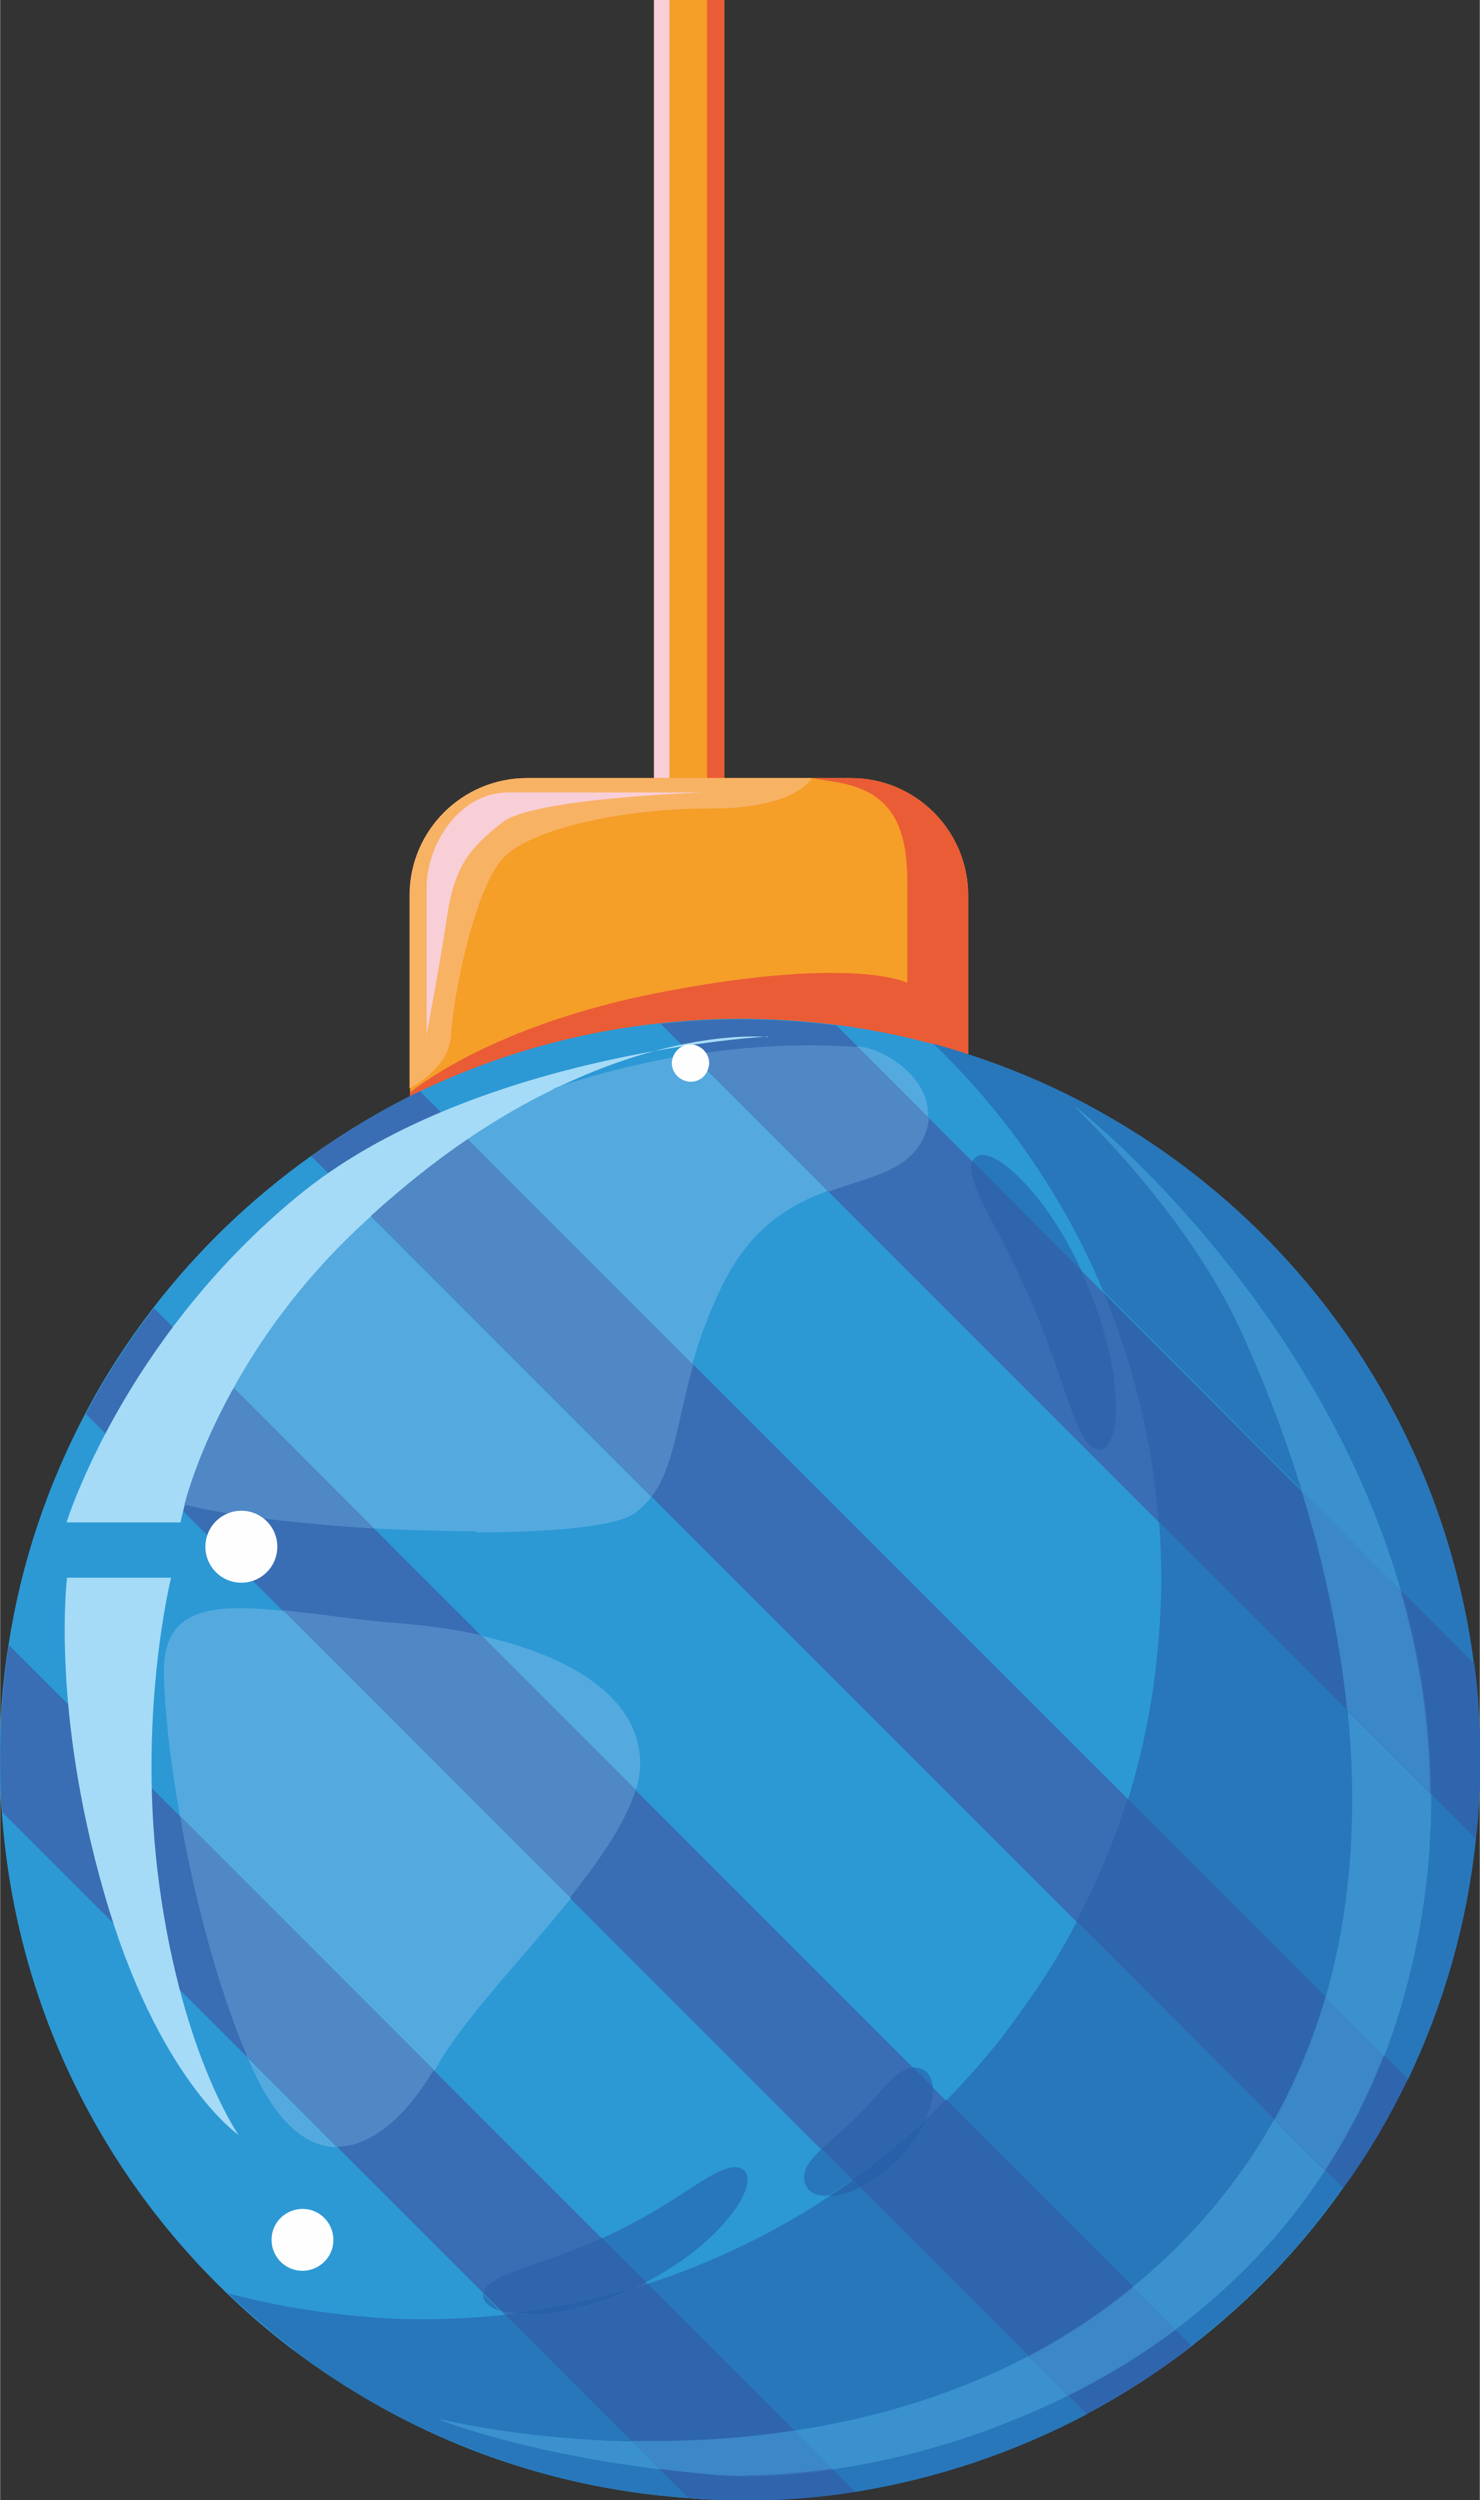
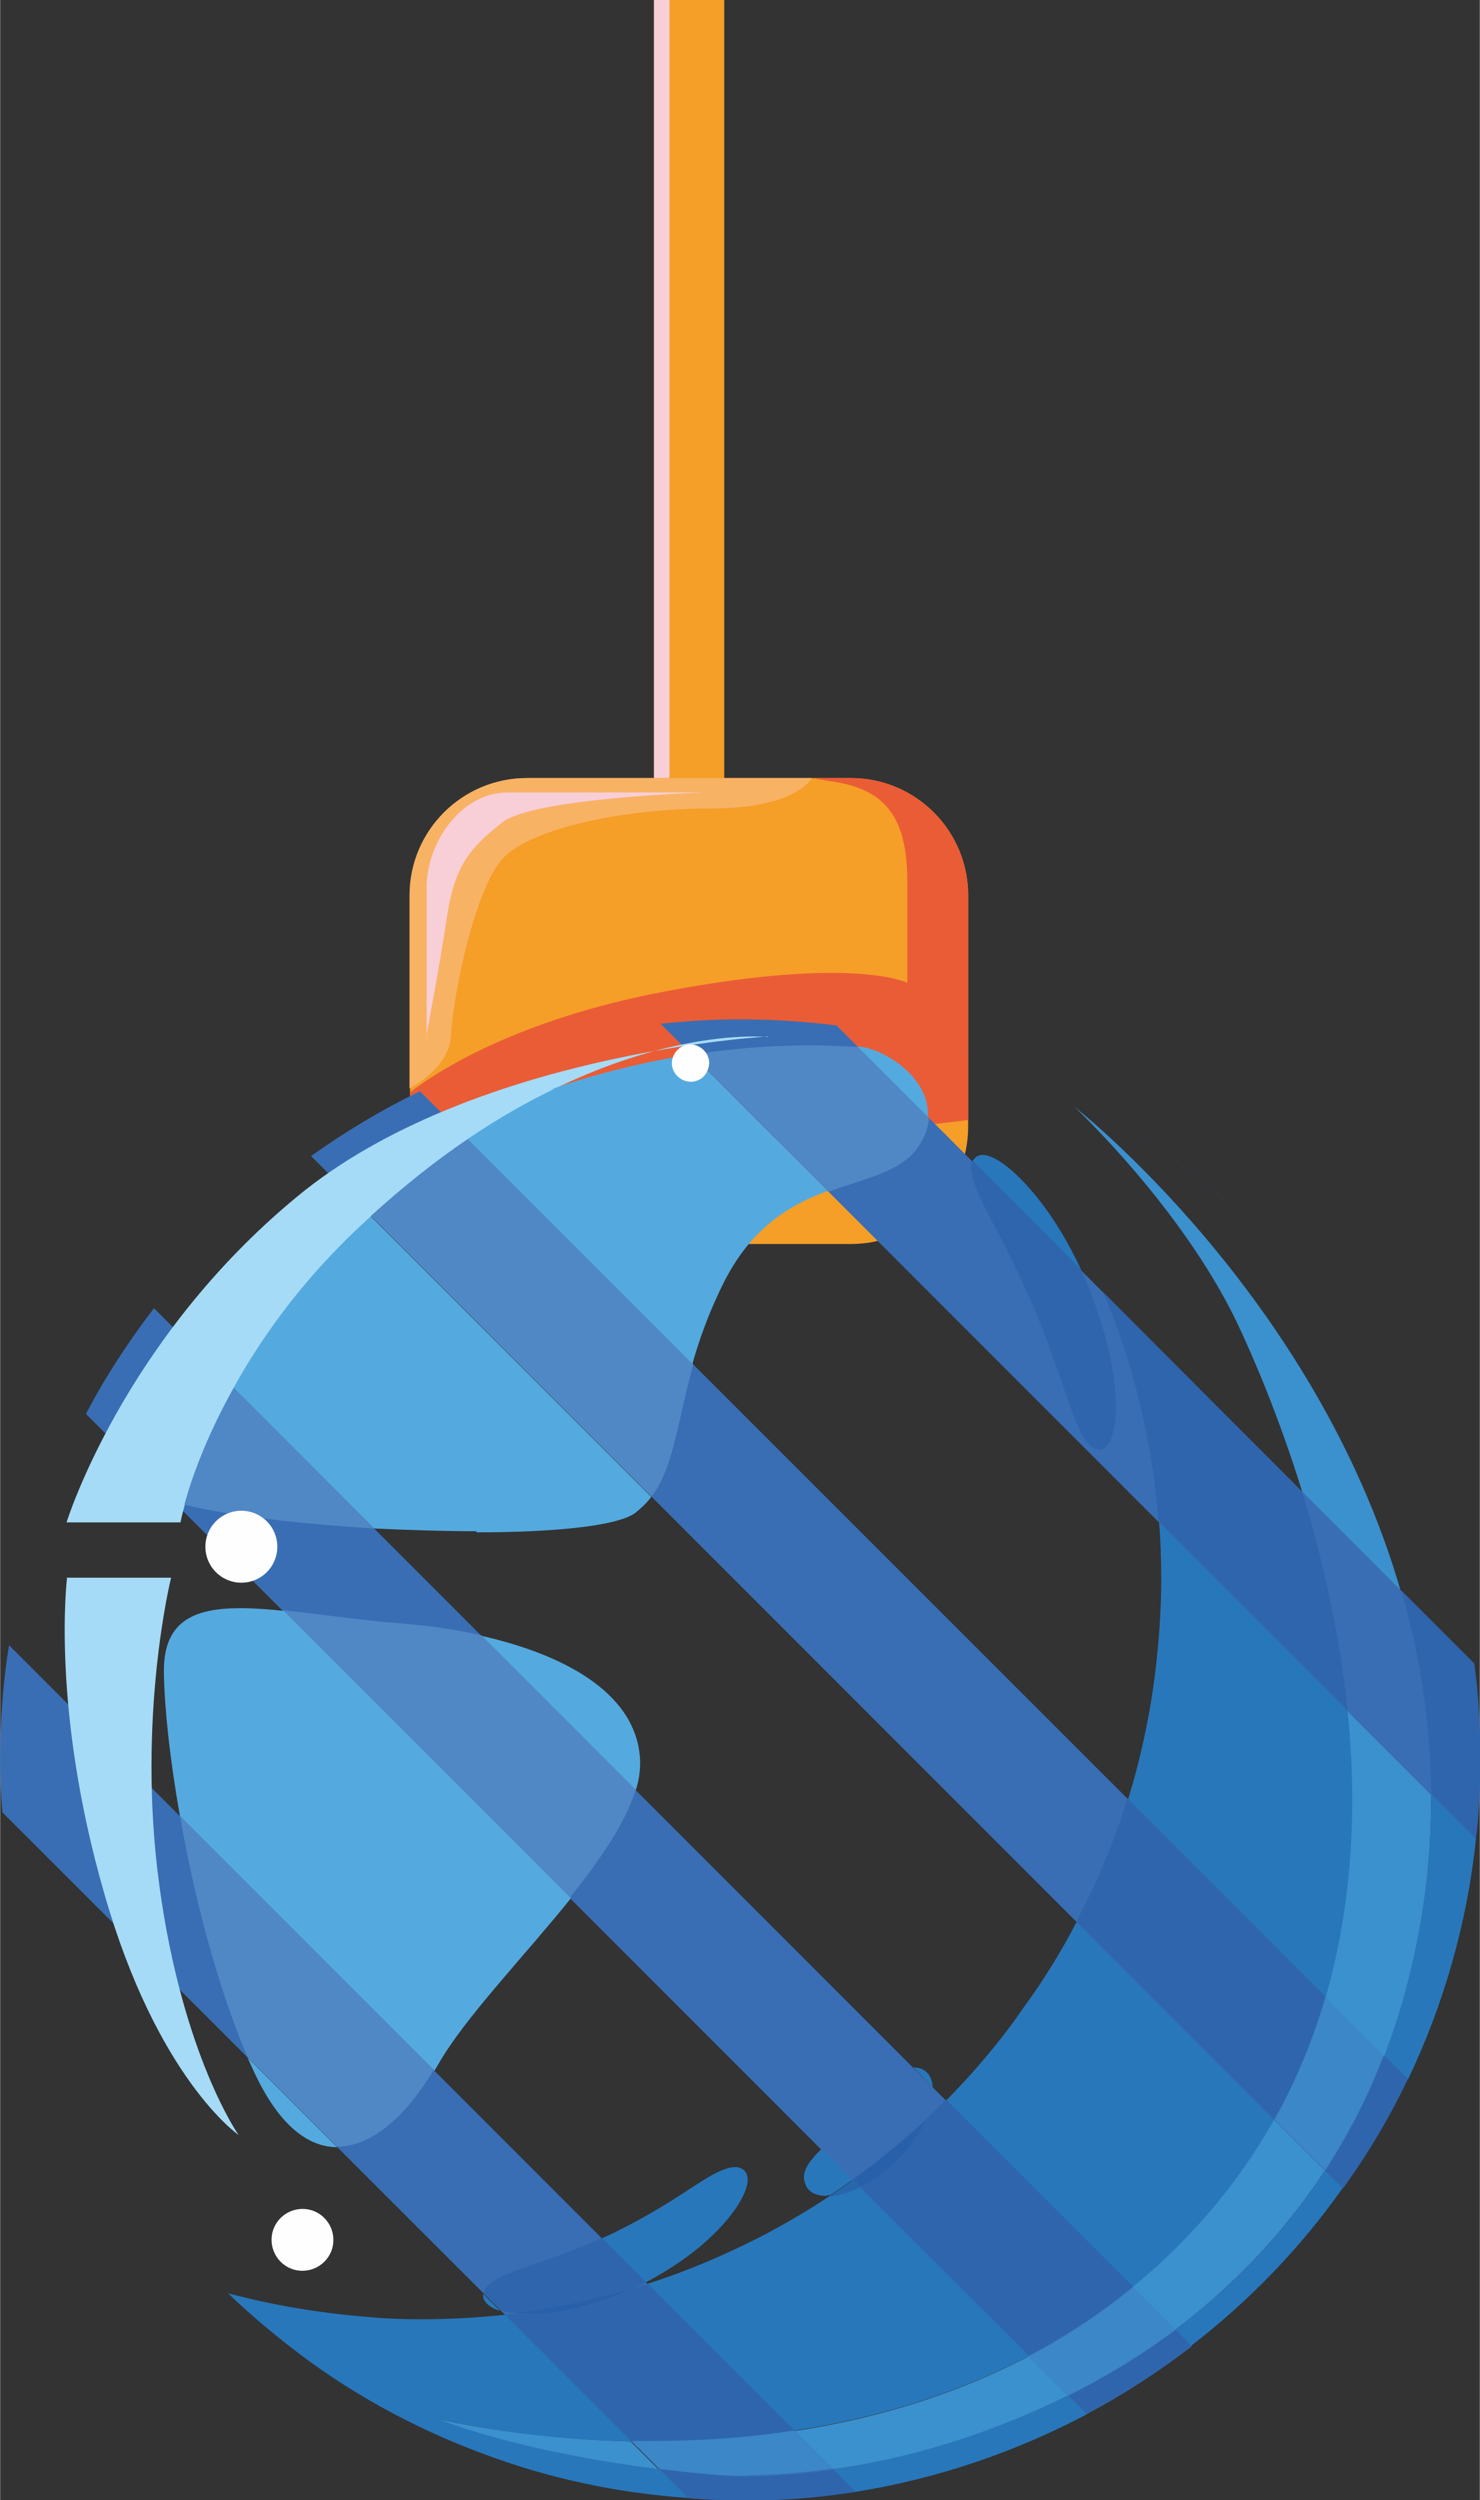
<svg xmlns="http://www.w3.org/2000/svg" xml:space="preserve" width="19.756mm" height="33.359mm" version="1.1" style="shape-rendering:geometricPrecision; text-rendering:geometricPrecision; image-rendering:optimizeQuality; fill-rule:evenodd; clip-rule:evenodd" viewBox="0 0 26.75 45.18">
  <rect x="0" y="0" width="26.75" height="45.18" fill="#333333" stroke="none" />
  <defs>
    <style type="text/css"> .fil15 {fill:#FEFEFE} .fil1 {fill:#F8CED7} .fil3 {fill:#F8B264} .fil0 {fill:#F59E28} .fil2 {fill:#EA5C36} .fil9 {fill:#9C5B60} .fil12 {fill:#A5DBF7} .fil13 {fill:#54AADF} .fil14 {fill:#5088C6} .fil4 {fill:#2C99D5} .fil10 {fill:#3B90CE} .fil11 {fill:#3B87C7} .fil5 {fill:#396EB4} .fil7 {fill:#2877BB} .fil8 {fill:#2E65AD} .fil17 {fill:#2667AD} .fil16 {fill:#2860A9} .fil6 {fill:#214B82} </style>
  </defs>
  <g id="Слой_x0020_1">
    <polygon class="fil0" points="13.09,0 13.09,16.17 11.82,16.17 11.82,0 " />
    <polygon class="fil1" points="12.1,0 12.1,16.17 11.82,16.17 11.82,0 " />
-     <polygon class="fil2" points="13.09,0 13.09,16.17 12.78,16.17 12.78,0 " />
    <path class="fil0" d="M17.5 16.18l0 4.18c0,1.17 -0.95,2.12 -2.12,2.12l-5.85 0c-1.13,0 -2.05,-0.88 -2.12,-1.99 -0,-0.04 -0,-0.09 -0,-0.13l0 -4.18c0,-1.17 0.95,-2.12 2.12,-2.12l5.85 -0c1.17,0 2.12,0.95 2.12,2.12z" />
    <path class="fil3" d="M7.4 19.68l0 -3.5c0,-1.17 0.95,-2.12 2.12,-2.12l5.15 -0c0,0 -0.26,0.55 -1.83,0.55 -1.58,-0 -3.23,0.36 -3.74,0.89 -0.51,0.53 -0.9,2.42 -0.95,3.2 -0.02,0.47 -0.43,0.79 -0.75,0.97z" />
    <path class="fil2" d="M17.5 16.18l0 4.06c-2.26,0.27 -9.31,1.07 -9.7,0.77 -0.18,-0.13 -0.3,-0.33 -0.39,-0.52 -0,-0.04 -0,-0.09 -0,-0.13l0 -0.62c0.46,-0.36 1.92,-1.32 4.64,-1.83 3.4,-0.64 4.35,-0.15 4.35,-0.15 0,0 0,-0.64 0,-1.83 0,-1.19 -0.42,-1.67 -1.36,-1.81 -0.13,-0.02 -0.25,-0.04 -0.36,-0.06l0.7 -0c1.17,0 2.12,0.95 2.12,2.12z" />
-     <path class="fil4" d="M26.75 31.8c0,0.48 -0.02,0.96 -0.08,1.43 -0.16,1.54 -0.59,3 -1.23,4.35 -0.33,0.69 -0.72,1.35 -1.17,1.97 -0.76,1.08 -1.69,2.04 -2.74,2.85 -0.6,0.46 -1.23,0.87 -1.91,1.23 -1.29,0.68 -2.69,1.16 -4.18,1.39 -0.68,0.11 -1.37,0.16 -2.07,0.16 -0.32,0 -0.63,-0.01 -0.94,-0.04 -6.64,-0.46 -11.94,-5.76 -12.4,-12.39 -0.03,-0.31 -0.04,-0.63 -0.04,-0.95 0,-0.7 0.05,-1.4 0.16,-2.07 0.23,-1.5 0.71,-2.9 1.39,-4.19 0.35,-0.67 0.77,-1.31 1.23,-1.91 0.81,-1.05 1.77,-1.97 2.85,-2.74 0.62,-0.44 1.28,-0.84 1.97,-1.17 1.34,-0.64 2.81,-1.07 4.35,-1.23 0.47,-0.05 0.95,-0.08 1.43,-0.08 0.59,-0 1.18,0.04 1.75,0.11 5.99,0.78 10.73,5.52 11.51,11.52 0.08,0.57 0.11,1.15 0.11,1.74z" />
+     <path class="fil4" d="M26.75 31.8z" />
    <path class="fil5" d="M15.45 45.02c-0.68,0.11 -1.37,0.16 -2.07,0.16 -0.32,0 -0.63,-0.01 -0.94,-0.04l-12.4 -12.39c-0.03,-0.31 -0.04,-0.63 -0.04,-0.95 0,-0.7 0.05,-1.4 0.16,-2.07l15.29 15.29z" />
    <path class="fil5" d="M21.54 42.4c-0.6,0.46 -1.23,0.87 -1.91,1.23l-18.08 -18.08c0.35,-0.67 0.77,-1.31 1.23,-1.91l18.76 18.76z" />
    <path class="fil5" d="M25.44 37.57c-0.33,0.69 -0.72,1.35 -1.17,1.97l-18.65 -18.65c0.62,-0.44 1.28,-0.84 1.97,-1.17l17.85 17.84z" />
    <path class="fil5" d="M26.75 31.8c0,0.48 -0.02,0.96 -0.08,1.43l-14.73 -14.73c0.47,-0.05 0.95,-0.08 1.43,-0.08 0.59,-0 1.18,0.04 1.75,0.11l11.51 11.52c0.08,0.57 0.11,1.15 0.11,1.74z" />
    <path class="fil6" d="M8.72 44.34c-1.27,-0.47 -2.46,-1.13 -3.51,-1.95 1.06,0.81 2.24,1.48 3.51,1.95z" />
    <path class="fil7" d="M12.44 45.14l0 0c-1.3,-0.09 -2.54,-0.36 -3.71,-0.8 -1.27,-0.47 -2.46,-1.13 -3.51,-1.95 -0.38,-0.3 -0.75,-0.61 -1.1,-0.95 0.82,0.22 1.67,0.36 2.55,0.43 0.31,0.03 0.63,0.04 0.94,0.04 0.52,-0 1.02,-0.03 1.52,-0.08l2.29 2.29c-2.05,-0.04 -3.49,-0.41 -3.49,-0.41 0,0 1.36,0.58 4,0.91l0.52 0.52zm3.01 -0.12l-0.4 -0.4c1.28,-0.19 2.78,-0.6 4.25,-1.33l0.34 0.34c-1.29,0.68 -2.69,1.16 -4.18,1.4l0 -0zm-1.09 -1.09l-2.66 -2.66c0.75,-0.24 1.47,-0.55 2.16,-0.91 0.39,-0.21 0.77,-0.43 1.14,-0.68 0,-0 0,-0 0,-0 0.14,-0.01 0.32,-0.05 0.54,-0.16l3.06 3.05c-1.39,0.73 -2.85,1.14 -4.23,1.35zm7.18 -1.53l-0.3 -0.3c1.01,-0.76 1.95,-1.7 2.71,-2.88l0.32 0.32c-0.76,1.08 -1.69,2.04 -2.74,2.85l0 0zm-1.06 -1.06l-3.38 -3.38c0.51,-0.52 0.99,-1.08 1.4,-1.68 0.36,-0.49 0.68,-1.01 0.96,-1.55l3.58 3.58c-0.36,0.65 -0.81,1.28 -1.35,1.88 -0.39,0.43 -0.79,0.81 -1.21,1.15zm4.97 -3.76l-0.43 -0.43c0.31,-0.81 0.55,-1.7 0.7,-2.67 0.11,-0.7 0.15,-1.39 0.15,-2.06l0.81 0.81c-0.16,1.54 -0.59,3.01 -1.23,4.35l0 -0zm-1.48 -1.48l-3.58 -3.58c0.25,-0.82 0.43,-1.67 0.52,-2.55 0.05,-0.47 0.08,-0.95 0.08,-1.43 0,-0.35 -0.01,-0.7 -0.04,-1.04l3.42 3.42c0.17,1.66 0.11,3.45 -0.4,5.18z" />
    <path class="fil8" d="M13.38 45.18c-0.32,0 -0.63,-0.01 -0.94,-0.04l0 -0 -0.52 -0.52c0.29,0.04 0.59,0.07 0.92,0.1 0.2,0.02 0.42,0.03 0.65,0.03 0.47,0 1,-0.04 1.57,-0.12l0.4 0.4c-0.68,0.11 -1.37,0.16 -2.07,0.16zm-1.59 -1.06c-0.13,0 -0.25,-0 -0.37,-0l-2.29 -2.29c0.06,-0.01 0.12,-0.01 0.19,-0.02 0.01,0 0.03,0 0.04,0 0.06,0 0.13,0.01 0.21,0.01 0.44,0 1.09,-0.09 1.92,-0.48 0.07,-0.02 0.15,-0.05 0.22,-0.07l2.66 2.66c-0.91,0.14 -1.78,0.19 -2.57,0.19z" />
    <path class="fil8" d="M19.64 43.62l0 0 -0.34 -0.34c0.66,-0.33 1.32,-0.72 1.94,-1.19l0.3 0.3c-0.6,0.46 -1.23,0.87 -1.91,1.23zm-1.04 -1.05l-3.06 -3.05c0.2,-0.1 0.43,-0.25 0.67,-0.49 0.26,-0.26 0.42,-0.51 0.52,-0.73 0.13,-0.12 0.25,-0.24 0.37,-0.36l3.38 3.38c-0.6,0.49 -1.24,0.91 -1.89,1.25z" />
    <path class="fil8" d="M24.28 39.54l0 0 -0.32 -0.32c0.41,-0.63 0.77,-1.32 1.06,-2.08l0.43 0.43c-0.33,0.69 -0.72,1.35 -1.17,1.97zm-1.24 -1.24l-3.58 -3.58c0.07,-0.14 0.14,-0.28 0.21,-0.42 0.28,-0.58 0.52,-1.18 0.71,-1.8l3.58 3.58c-0.22,0.75 -0.52,1.49 -0.92,2.21z" />
    <path class="fil6" d="M26.34 28.5c-1.13,-4.46 -4.5,-8.03 -8.84,-9.43l0 -0c4.35,1.4 7.71,4.97 8.84,9.43z" />
    <path class="fil9" d="M17.5 19.07c-0.21,-0.07 -0.42,-0.13 -0.63,-0.19 -0,-0 -0,-0 -0,-0 0.21,0.06 0.43,0.12 0.64,0.19l0 0z" />
-     <path class="fil7" d="M26.64 30.05l-1.32 -1.32c-1.55,-5.36 -5.9,-8.75 -5.9,-8.75 0,0 1.93,1.8 2.94,3.9 0.28,0.59 0.76,1.67 1.18,3.06l-3.6 -3.61c-0.71,-1.7 -1.76,-3.21 -3.07,-4.47 0.21,0.06 0.42,0.12 0.63,0.19 4.34,1.4 7.71,4.97 8.84,9.43 0.13,0.51 0.23,1.02 0.3,1.55z" />
    <path class="fil8" d="M26.68 33.23l0 0 -0.81 -0.81c-0.01,-1.31 -0.21,-2.54 -0.54,-3.68l1.32 1.32c0.08,0.57 0.11,1.15 0.11,1.74 0,0.48 -0.02,0.96 -0.08,1.43zm-2.32 -2.32l-3.42 -3.42c-0.02,-0.24 -0.04,-0.47 -0.07,-0.7 -0.16,-1.2 -0.47,-2.36 -0.93,-3.44l3.6 3.61c0.35,1.15 0.67,2.51 0.82,3.95z" />
    <path class="fil10" d="M15.05 44.62l-0.69 -0.69c1.38,-0.21 2.84,-0.62 4.23,-1.35l0.71 0.71c-1.47,0.73 -2.96,1.15 -4.25,1.33zm-3.14 -0c-2.63,-0.33 -4,-0.91 -4,-0.91 0,0 1.44,0.36 3.49,0.41l0.5 0.5zm9.33 -2.52l-0.77 -0.77c0.42,-0.34 0.82,-0.72 1.21,-1.15 0.54,-0.6 0.99,-1.23 1.35,-1.88l0.92 0.92c-0.76,1.17 -1.7,2.12 -2.71,2.88zm3.77 -4.95l-1.05 -1.05c0.5,-1.73 0.57,-3.52 0.4,-5.18l1.51 1.51c0,0.67 -0.04,1.35 -0.15,2.06 -0.15,0.97 -0.39,1.86 -0.7,2.67z" />
    <path class="fil11" d="M13.48 44.74c-0.23,0 -0.45,-0.01 -0.65,-0.03 -0.32,-0.03 -0.63,-0.06 -0.92,-0.1l-0.5 -0.5c0.12,0 0.25,0 0.37,0 0.79,0 1.67,-0.05 2.57,-0.19l0.69 0.69c-0.58,0.08 -1.11,0.12 -1.57,0.12z" />
    <path class="fil11" d="M19.3 43.29l-0.71 -0.71c0.65,-0.34 1.28,-0.75 1.89,-1.25l0.77 0.77c-0.63,0.47 -1.28,0.86 -1.94,1.19z" />
    <path class="fil11" d="M23.96 39.22l-0.92 -0.92c0.4,-0.72 0.7,-1.46 0.92,-2.21l1.05 1.05c-0.29,0.76 -0.65,1.45 -1.06,2.08z" />
    <path class="fil10" d="M25.32 28.74l-1.78 -1.78c-0.43,-1.39 -0.9,-2.47 -1.18,-3.06 -1.01,-2.1 -2.94,-3.9 -2.94,-3.9 0,0 4.35,3.39 5.9,8.75z" />
-     <path class="fil11" d="M25.86 32.41l-1.51 -1.51c-0.15,-1.45 -0.46,-2.8 -0.82,-3.95l1.78 1.78c0.33,1.14 0.54,2.37 0.54,3.68z" />
    <path class="fil12" d="M13.88 18.73c0,0 -5.37,0.29 -8.52,2.9 -3.15,2.6 -4.16,5.88 -4.16,5.88l2.06 0c0,0 0.5,-2.73 3.19,-5.29 4.05,-3.86 7.43,-3.48 7.43,-3.48z" />
    <path class="fil12" d="M1.2 28.51l1.89 0c0,-0 -0.63,2.52 -0.21,5.58 0.42,3.06 1.43,4.49 1.43,4.49 0,-0 -1.47,-1.01 -2.43,-4.37 -0.97,-3.36 -0.67,-5.71 -0.67,-5.71z" />
    <path class="fil13" d="M8.61 27.67c-0.59,0 -1.22,-0.02 -1.85,-0.05l-2.54 -2.54c0.48,-0.87 1.19,-1.88 2.22,-2.86 0.09,-0.08 0.17,-0.16 0.26,-0.24l5.07 5.07c-0.08,0.11 -0.18,0.2 -0.29,0.29 -0.33,0.24 -1.49,0.35 -2.87,0.35zm3.91 -3.01l-4.08 -4.08c0.56,-0.38 1.09,-0.68 1.59,-0.92 0.79,-0.27 1.62,-0.47 2.46,-0.61l2.47 2.47c-0.65,0.24 -1.35,0.63 -1.86,1.62 -0.28,0.55 -0.46,1.06 -0.59,1.52zm4.25 -4.47l-1.28 -1.28c0.01,0 0.02,0 0.03,0 0.46,0.04 1.3,0.56 1.25,1.28z" />
    <path class="fil14" d="M6.76 27.62c-1.33,-0.08 -2.62,-0.23 -3.43,-0.43 0.11,-0.41 0.37,-1.18 0.89,-2.11l2.54 2.54z" />
    <path class="fil14" d="M11.77 27.04l-5.07 -5.07c0.6,-0.55 1.19,-1.01 1.75,-1.39l4.08 4.08c-0.29,1.04 -0.35,1.85 -0.75,2.38z" />
    <path class="fil14" d="M14.98 21.53l-2.47 -2.47c0.7,-0.11 1.41,-0.17 2.11,-0.17 0.3,0 0.59,0.01 0.89,0.03l1.28 1.28c-0.01,0.16 -0.06,0.32 -0.17,0.49 -0.31,0.49 -0.95,0.59 -1.63,0.84z" />
    <path class="fil12" d="M3.33 27.19c-0.46,-0.11 -0.76,-0.24 -0.82,-0.38 -0.35,-0.78 0.39,-1.94 2.54,-4.18 1.16,-1.21 2.95,-2.28 4.98,-2.96 -0.5,0.24 -1.03,0.54 -1.59,0.92 -0.56,0.38 -1.14,0.84 -1.75,1.39 -0.09,0.08 -0.17,0.16 -0.26,0.24 -1.03,0.98 -1.74,1.99 -2.22,2.86 -0.52,0.93 -0.78,1.71 -0.89,2.11z" />
    <path class="fil13" d="M6.09 38.8c-0.52,-0 -1.05,-0.39 -1.5,-1.36 -0.04,-0.09 -0.08,-0.17 -0.12,-0.26l1.63 1.63c-0,0 -0.01,0 -0.01,0zm1.75 -1.39l-4.59 -4.59c-0.18,-1.02 -0.28,-1.94 -0.29,-2.58 -0.02,-0.94 0.53,-1.18 1.39,-1.18 0.24,-0 0.5,0.02 0.78,0.05l5.19 5.19c-0.86,1.07 -1.93,2.17 -2.41,3.02 -0.02,0.03 -0.04,0.07 -0.06,0.1zm3.65 -5.06l-2.79 -2.79c1.59,0.36 2.84,1.09 2.87,2.28 0,0.16 -0.02,0.33 -0.08,0.51z" />
    <path class="fil14" d="M6.1 38.8l-1.63 -1.63c-0.55,-1.29 -0.97,-2.92 -1.22,-4.36l4.59 4.59c-0.48,0.81 -1.11,1.39 -1.74,1.39z" />
    <path class="fil14" d="M10.31 34.29l-5.19 -5.19c0.62,0.06 1.32,0.17 2.05,0.23 0.53,0.04 1.04,0.11 1.53,0.22l2.79 2.79c-0.18,0.59 -0.64,1.26 -1.19,1.95z" />
    <path class="fil15" d="M5.01 27.95c0,0.36 -0.29,0.65 -0.65,0.65 -0.36,0 -0.65,-0.29 -0.65,-0.65 0,-0.36 0.29,-0.65 0.65,-0.65 0.36,0 0.65,0.29 0.65,0.65z" />
    <path class="fil15" d="M12.8 19.31c-0.05,0.18 -0.24,0.28 -0.42,0.22 -0.18,-0.06 -0.28,-0.25 -0.22,-0.42 0.06,-0.18 0.25,-0.28 0.42,-0.22 0.18,0.06 0.28,0.25 0.22,0.42z" />
    <path class="fil15" d="M6 40.64c-0.09,0.29 -0.4,0.46 -0.7,0.37 -0.29,-0.09 -0.46,-0.4 -0.37,-0.7 0.09,-0.29 0.4,-0.46 0.7,-0.37 0.29,0.09 0.46,0.4 0.37,0.7z" />
    <path class="fil1" d="M7.71 18.74c0,0 0,-1.93 0,-2.71 0,-0.78 0.6,-1.71 1.47,-1.71 0.88,-0 3.54,0 3.54,0 0,-0 -3.09,0.1 -3.64,0.54 -0.56,0.44 -0.86,0.76 -1,1.69 -0.14,0.94 -0.38,2.19 -0.38,2.19z" />
    <path class="fil7" d="M19.54 22.95l-1.96 -1.97c0.01,-0.02 0.03,-0.04 0.05,-0.06 0.03,-0.03 0.08,-0.05 0.13,-0.05 0.12,0 0.3,0.08 0.55,0.3 0.32,0.29 0.79,0.83 1.23,1.77z" />
    <path class="fil8" d="M19.86 26.19c-0.14,0 -0.28,-0.16 -0.43,-0.55 -0.17,-0.41 -0.35,-1.07 -0.76,-2.05 -0.42,-0.97 -0.78,-1.56 -0.96,-1.97 -0.15,-0.33 -0.19,-0.53 -0.13,-0.64l1.96 1.97c0.03,0.07 0.07,0.15 0.1,0.23 0.46,1.09 0.54,1.88 0.53,2.35 -0.02,0.47 -0.15,0.65 -0.29,0.67 -0.01,0 -0.01,0 -0.02,0z" />
    <path class="fil7" d="M9.05 41.76c-0.22,-0.06 -0.31,-0.17 -0.32,-0.27 -0,-0.02 0,-0.03 0,-0.04l0.31 0.31zm2.62 -0.51l-0.8 -0.8c0.07,-0.03 0.14,-0.06 0.22,-0.1 0.86,-0.42 1.36,-0.8 1.7,-1 0.22,-0.13 0.38,-0.19 0.5,-0.19 0.06,0 0.11,0.02 0.15,0.05 0.11,0.09 0.12,0.3 -0.13,0.68 -0.24,0.35 -0.72,0.87 -1.65,1.36z" />
    <path class="fil8" d="M9.31 41.8c-0.1,-0.01 -0.18,-0.03 -0.26,-0.05l-0.31 -0.31c0.02,-0.13 0.18,-0.25 0.51,-0.38 0.34,-0.14 0.88,-0.28 1.63,-0.62l0.8 0.8c-0.04,0.02 -0.08,0.04 -0.12,0.06 -0.03,0.01 -0.05,0.02 -0.08,0.04 -0.59,0.18 -1.19,0.32 -1.8,0.41 -0.12,0.02 -0.24,0.04 -0.37,0.05z" />
    <path class="fil16" d="M9.56 41.81c-0.08,0 -0.15,-0 -0.21,-0.01 -0.01,-0 -0.03,-0 -0.04,-0 0.12,-0.02 0.24,-0.03 0.37,-0.05 0.62,-0.1 1.22,-0.24 1.8,-0.41 -0.83,0.38 -1.48,0.48 -1.92,0.48z" />
    <path class="fil7" d="M14.94 39.68c-0.24,0 -0.35,-0.1 -0.39,-0.23 -0.05,-0.14 -0,-0.29 0.15,-0.46 0.04,-0.05 0.09,-0.1 0.15,-0.16l0.56 0.56c-0.14,0.1 -0.27,0.19 -0.41,0.28 -0.02,0 -0.04,0 -0.05,0zm1.92 -1.96l-0.35 -0.36c0.01,-0 0.01,-0 0.02,-0 0.04,-0 0.08,0.01 0.11,0.02 0.11,0.04 0.21,0.14 0.22,0.34z" />
-     <path class="fil8" d="M15.41 39.39l-0.56 -0.56c0.15,-0.14 0.36,-0.31 0.61,-0.55 0.35,-0.35 0.54,-0.61 0.72,-0.76 0.12,-0.1 0.23,-0.15 0.33,-0.16l0.35 0.35c0,0.04 0,0.07 -0,0.12 -0.01,0.13 -0.05,0.29 -0.13,0.47 -0.31,0.29 -0.63,0.56 -0.97,0.82 -0.12,0.09 -0.24,0.18 -0.36,0.27z" />
    <path class="fil17" d="M15 39.68c0.14,-0.09 0.28,-0.19 0.41,-0.28l0.13 0.13c-0.21,0.1 -0.4,0.15 -0.54,0.16 -0,0 -0,0 -0,0z" />
    <path class="fil16" d="M15.54 39.52l-0.13 -0.13c0.12,-0.09 0.24,-0.18 0.36,-0.27 0.33,-0.26 0.66,-0.53 0.97,-0.82 -0.1,0.22 -0.26,0.47 -0.52,0.73 -0.24,0.23 -0.47,0.39 -0.67,0.49z" />
  </g>
</svg>